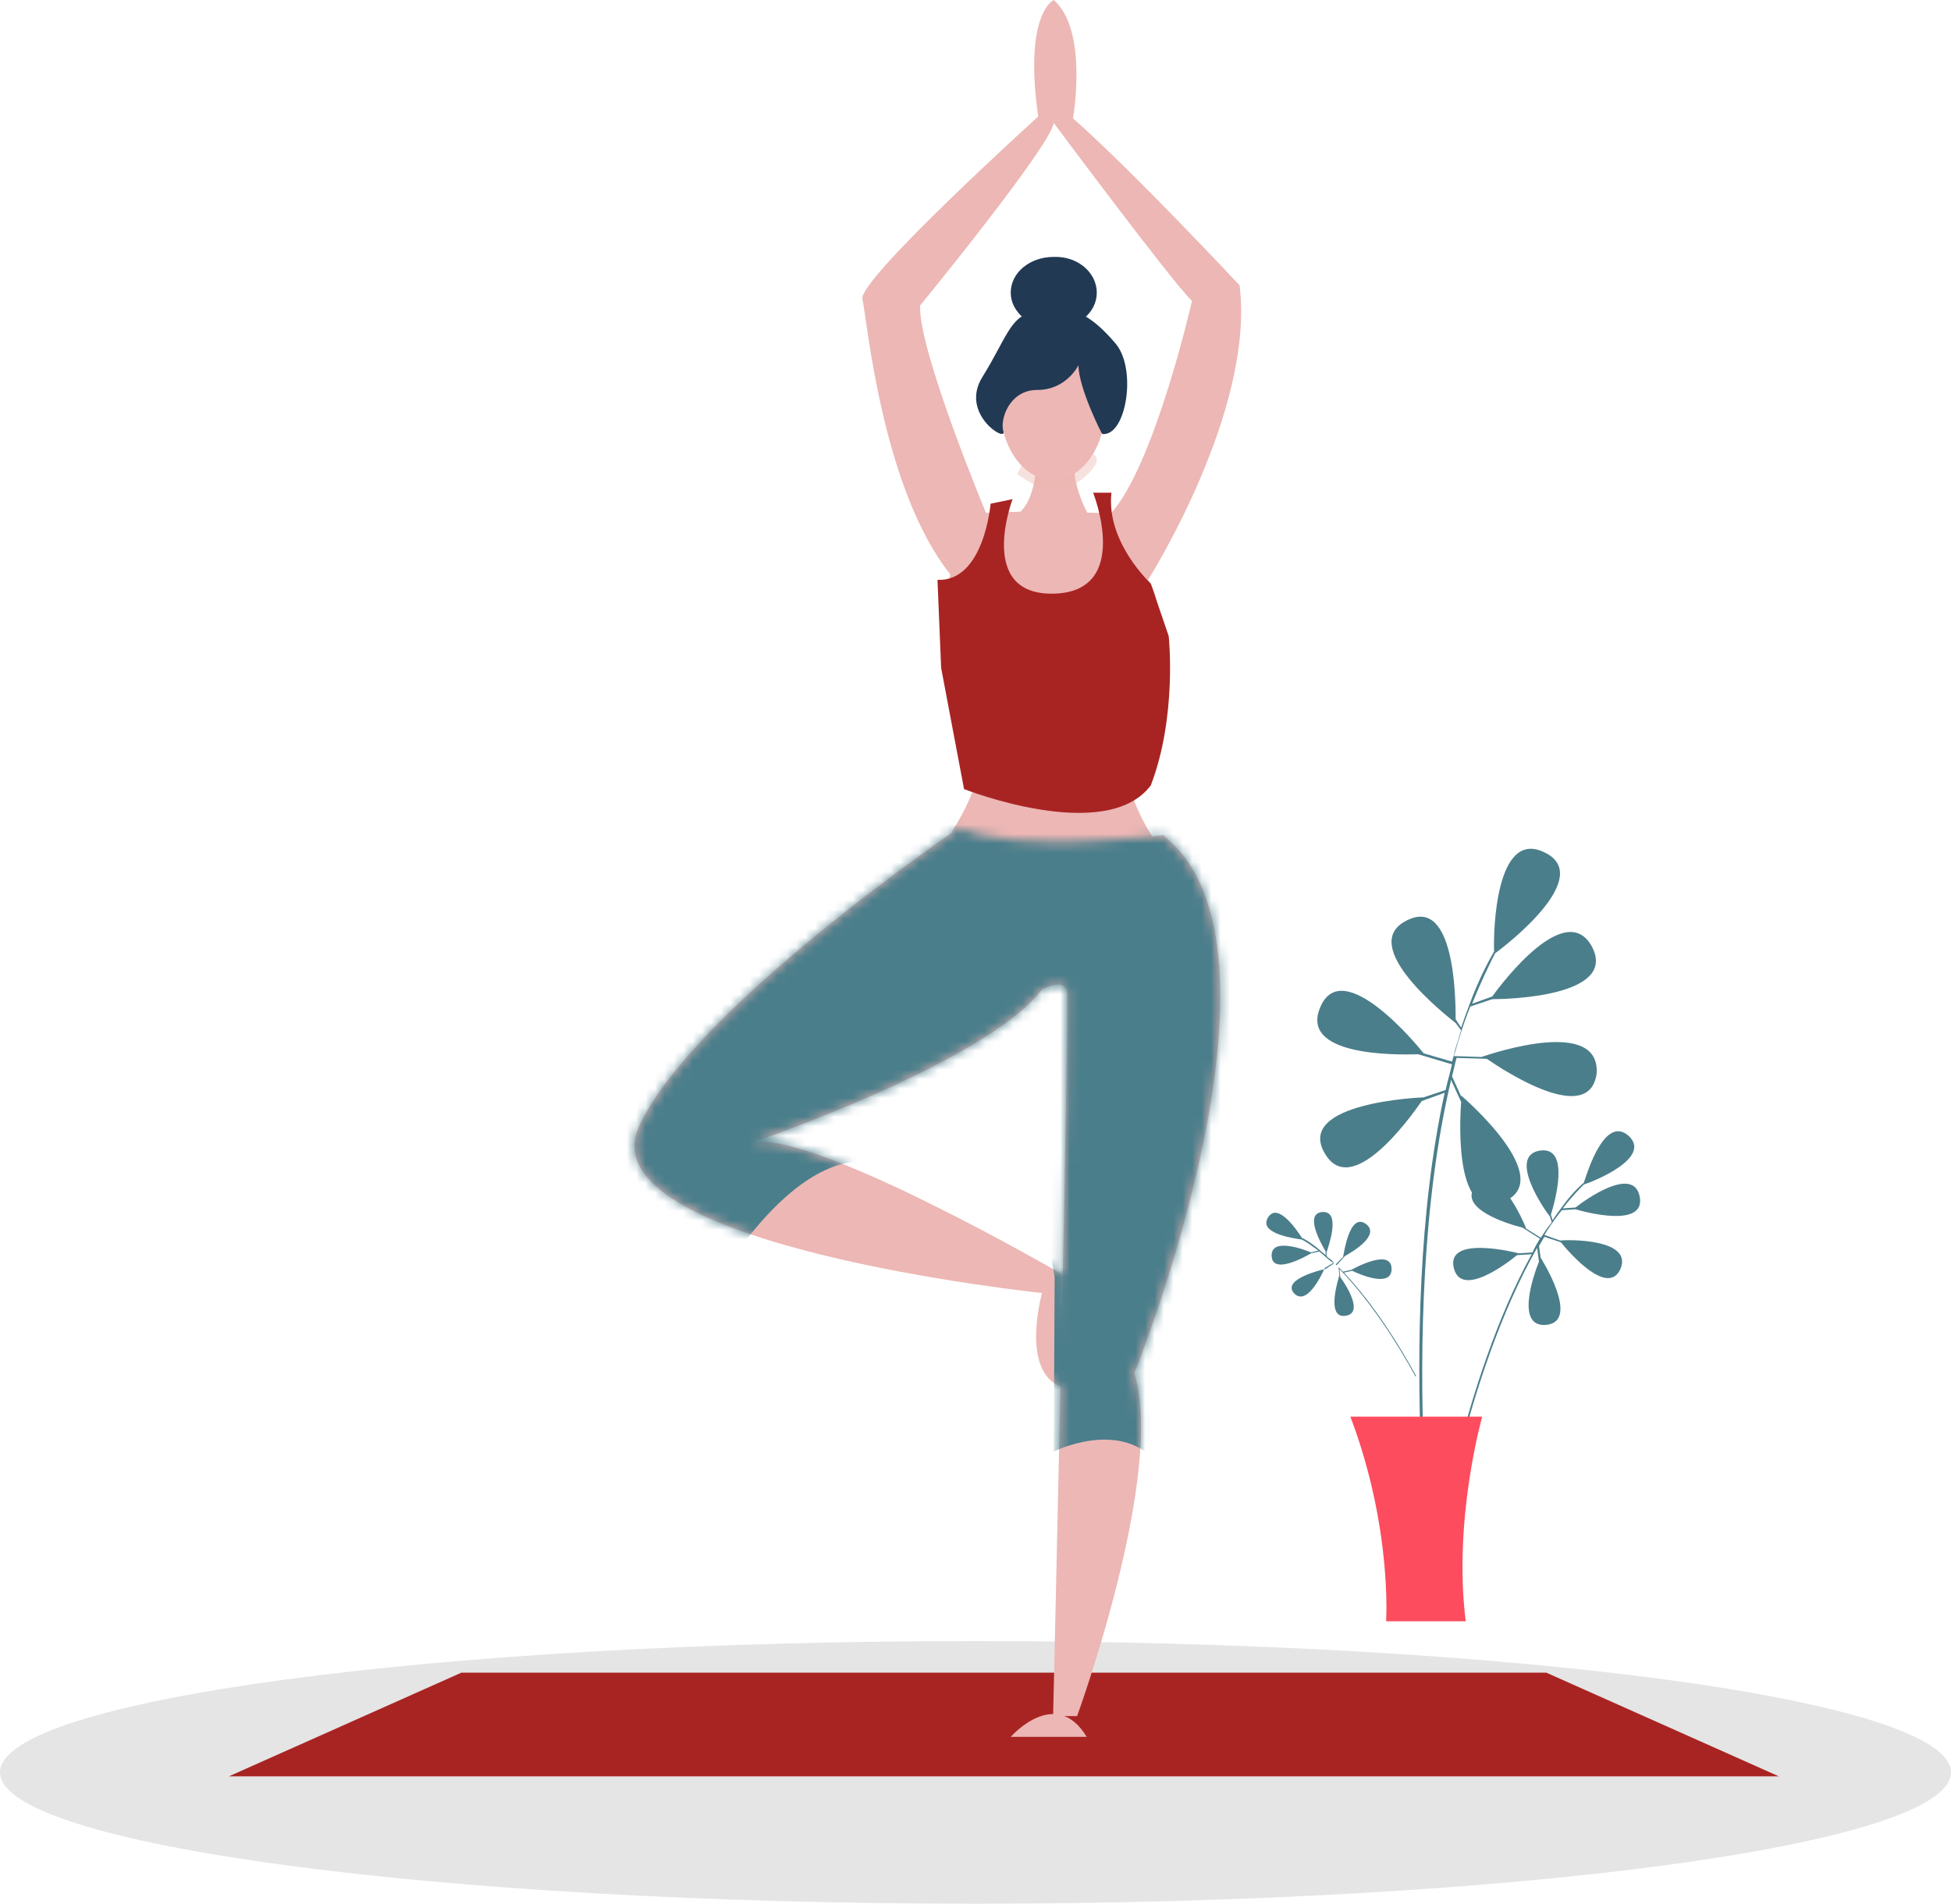
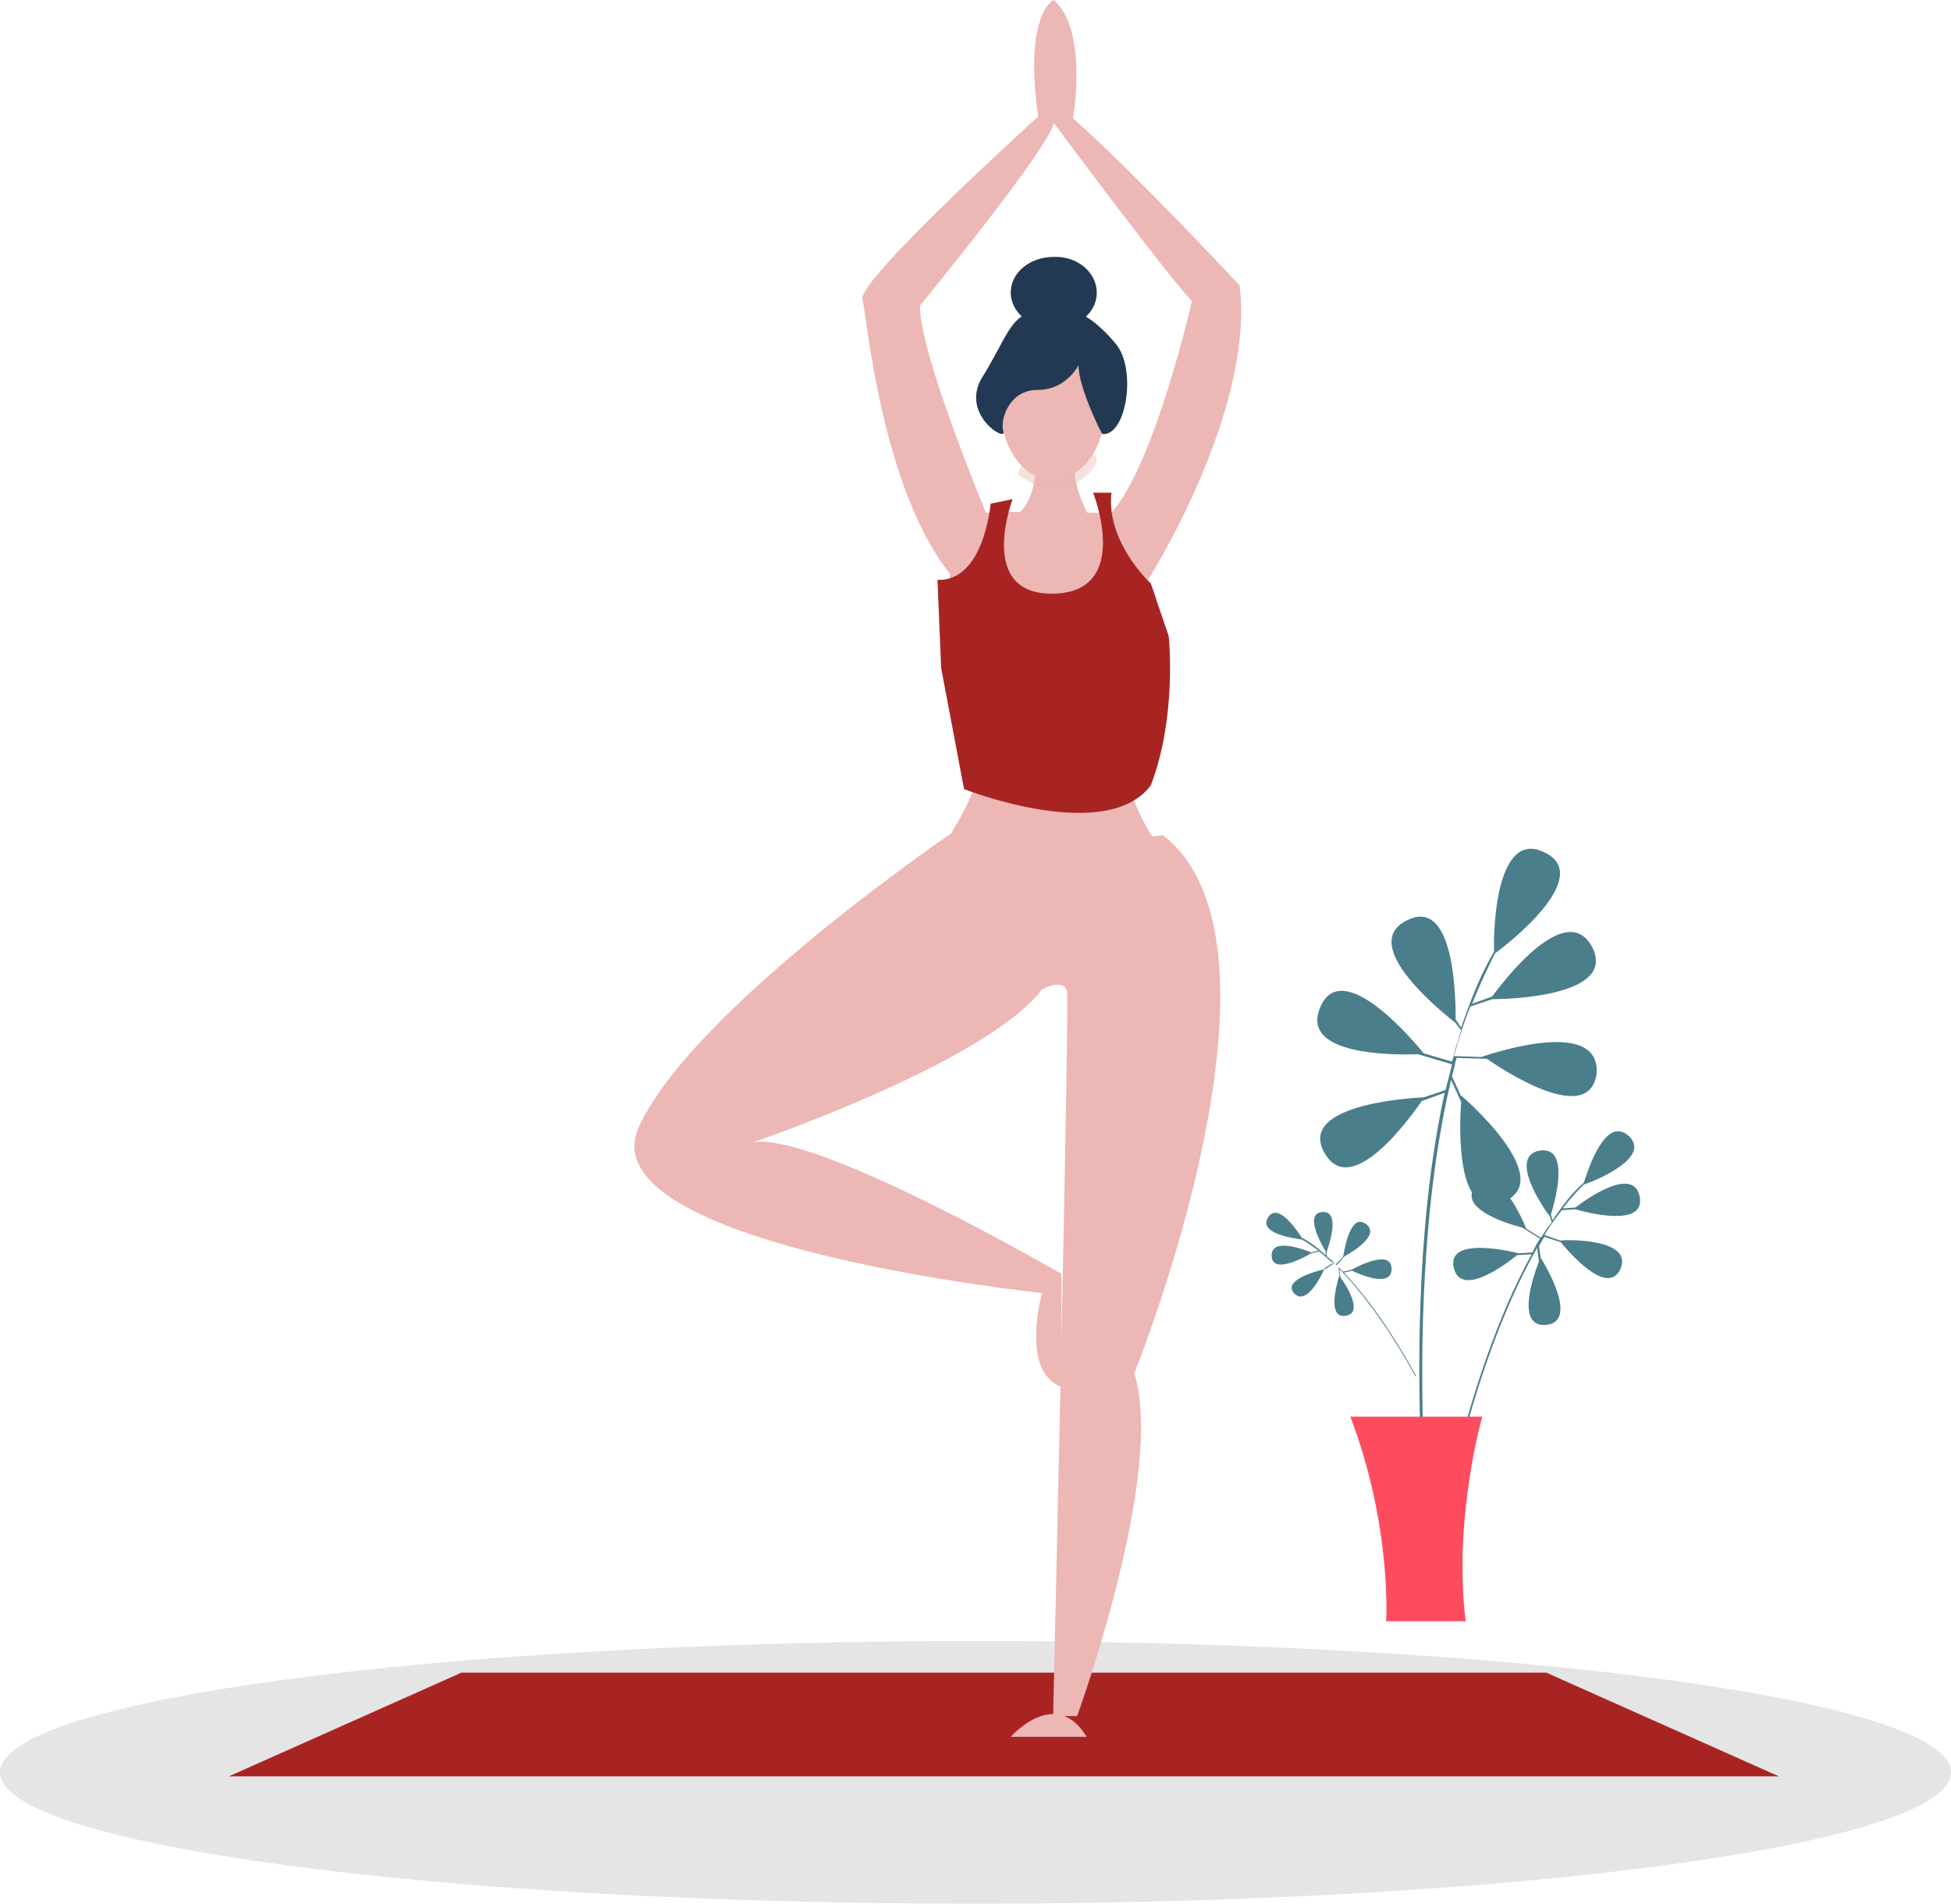
<svg xmlns="http://www.w3.org/2000/svg" width="207" height="202" viewBox="0 0 207 202" fill="none">
  <path d="M103.5 202C160.661 202 207 195.761 207 188.065C207 180.369 160.661 174.13 103.5 174.13C46.339 174.13 0 180.369 0 188.065C0 195.761 46.339 202 103.5 202Z" fill="#E5E5E5" />
  <path d="M164.061 177.483L188.733 188.485H24.285L48.957 177.483H164.061Z" fill="#A82423" />
  <path d="M109.957 48.484C109.957 48.484 110.151 54.325 106.946 55.007C103.741 55.688 115.979 55.494 115.979 55.494C115.979 55.494 112.483 50.139 114.814 47.316C117.145 44.395 109.957 48.484 109.957 48.484Z" fill="#ECB7B4" />
  <path opacity="0.42" d="M107.917 50.334C108.306 50.334 111.803 54.033 115.591 50.139C119.282 46.245 108.792 48.581 108.792 48.581L107.917 50.334Z" fill="#ECB7B4" />
  <path d="M104.615 54.423C104.615 54.423 97.427 37.191 97.621 32.42C97.621 32.42 111.414 15.577 111.803 13.046V0C111.803 0 108.597 1.363 110.152 12.364C110.152 12.364 91.016 29.694 91.502 31.739C91.987 33.783 93.542 51.794 100.827 60.946C100.827 60.946 99.37 66.106 101.701 68.929C103.935 71.85 106.849 79.152 101.021 88.206C101.021 88.206 107.043 96.871 112.677 94.729C118.311 92.587 122.488 89.082 122.488 89.082C122.488 89.082 116.174 80.71 120.448 70.585C120.448 70.585 124.625 65.717 121.808 61.53C121.808 61.53 133.172 43.616 131.521 30.278C131.521 30.278 120.156 18.109 113.843 12.559C113.843 12.559 115.494 3.213 111.803 0V13.046C111.803 13.046 124.333 29.889 126.47 31.933C126.47 31.933 122.488 49.458 117.825 54.52C117.825 54.423 108.5 54.131 104.615 54.423Z" fill="#ECB7B4" />
  <path d="M105.101 53.45C105.101 53.45 104.421 61.725 99.467 61.53L99.855 70.877L102.284 83.728C102.284 83.728 117.339 89.667 122.099 83.338C124.916 76 124 67.5 124 67.5L122.099 61.92C122.099 61.92 117.339 57.539 117.922 52.281H115.98C115.98 52.281 120.156 62.796 111.803 62.991C103.546 63.185 107.432 52.963 107.432 52.963L105.101 53.45Z" fill="#A82423" />
  <path d="M111.706 50.918C114.764 50.918 117.242 47.518 117.242 43.324C117.242 39.13 114.764 35.73 111.706 35.73C108.648 35.73 106.169 39.13 106.169 43.324C106.169 47.518 108.648 50.918 111.706 50.918Z" fill="#ECB7B4" />
  <path d="M101.748 87.853C101.748 87.853 73.552 106.914 67.776 119.59C62.098 132.168 110.56 137.2 110.56 137.2C110.56 137.2 108.21 145.521 112.616 147.166V135.168C112.616 135.168 86.28 119.88 79.818 121.235C79.818 121.235 104.588 112.817 110.56 104.979C110.56 104.979 112.811 103.721 113.203 105.173C113.497 106.624 111.734 182.095 111.734 182.095H114.28C114.28 182.095 123.679 156.358 120.35 145.714C120.35 145.714 138.658 100.432 123.385 88.627C123.385 88.627 108.112 90.659 101.748 87.853Z" fill="#ECB7B4" />
  <mask id="mask0" mask-type="alpha" maskUnits="userSpaceOnUse" x="67" y="87" width="63" height="96">
    <path d="M101.748 87.853C101.748 87.853 73.552 106.914 67.776 119.59C62.098 132.168 110.56 137.2 110.56 137.2C110.56 137.2 108.21 145.521 112.616 147.166V135.168C112.616 135.168 86.28 119.88 79.818 121.235C79.818 121.235 104.588 112.817 110.56 104.979C110.56 104.979 112.811 103.721 113.203 105.173C113.497 106.624 111.734 182.095 111.734 182.095H114.28C114.28 182.095 123.679 156.358 120.35 145.714C120.35 145.714 138.658 100.432 123.385 88.627C123.385 88.627 108.112 90.659 101.748 87.853Z" fill="#ECB7B4" />
  </mask>
  <g mask="url(#mask0)">
-     <path d="M77.417 134.062C77.417 134.062 84.799 122.087 92.473 123.352L111.22 131.628L111.9 135.522L111.803 154.02C111.803 154.02 118.602 150.612 122.585 154.994C126.47 159.375 137.64 101.447 137.64 101.447L125.207 80.71L99.272 81.391L68.772 98.234L57.893 123.547C57.796 123.547 73.046 134.451 77.417 134.062Z" fill="#4B7E8B" />
-   </g>
+     </g>
  <path d="M114.426 38.748C114.426 38.748 113.163 41.377 110.054 41.377C107.043 41.377 106.072 44.59 106.46 45.758C106.849 47.024 101.798 43.908 104.226 40.014C106.655 36.12 107.238 33.491 109.472 33.199C111.609 33.004 115.3 32.907 112.968 33.199C112.386 33.296 114.328 31.641 118.408 36.509C120.642 39.235 119.476 46.342 116.951 46.05C116.951 46.148 114.426 41.182 114.426 38.748Z" fill="#223954" />
  <path d="M116.368 31.057C116.368 33.199 114.328 34.854 111.803 34.854C109.277 34.854 107.238 33.102 107.238 31.057C107.238 28.915 109.277 27.26 111.803 27.26C114.328 27.163 116.368 28.915 116.368 31.057Z" fill="#223954" />
  <path d="M115.3 184.298H107.238C107.238 184.298 111.997 178.846 115.3 184.298Z" fill="#ECB7B4" />
  <path d="M157.165 112.156L154.25 112.059C154.348 111.767 154.445 111.475 154.542 111.085C155.028 109.43 155.513 107.97 155.999 106.801L158.33 106.023C159.981 106.023 171.638 105.731 168.918 100.473C166.198 95.411 159.593 103.978 158.33 105.731L156.193 106.509C157.165 104.075 158.039 102.323 158.622 101.155C159.981 100.181 169.209 92.977 163.867 90.445C158.719 87.914 158.427 98.721 158.524 100.96C157.844 102.128 156.873 103.978 155.902 106.607C155.61 107.386 155.319 108.164 155.028 109.041L154.445 108.164C154.445 105.925 154.348 95.118 149.297 97.65C143.857 100.278 153.473 107.775 154.445 108.554L155.028 109.333C154.833 109.82 154.736 110.404 154.542 110.89C154.348 111.475 154.25 112.059 154.056 112.643L151.045 111.767C150.365 110.89 142.4 101.252 140.069 106.899C137.932 111.961 147.645 111.961 150.462 111.864L154.056 112.935C153.862 113.811 153.571 114.785 153.376 115.661L151.045 116.44C151.045 116.44 137.349 116.927 140.555 122.379C143.371 127.247 149.491 118.776 150.851 116.829L153.279 115.953C150.462 128.804 150.365 143.311 150.754 153.825H151.045C150.657 142.921 150.851 127.733 153.959 114.59L155.028 116.927C154.833 119.555 154.445 129.681 159.496 127.539C165.421 125.105 155.028 116.245 155.028 116.245C155.028 116.245 155.028 116.245 155.028 116.343L154.056 114.201C154.25 113.519 154.348 112.935 154.542 112.254L157.747 112.351C159.593 113.617 168.626 119.555 169.403 113.909C169.792 107.97 158.622 111.669 157.165 112.156Z" fill="#4B7E8B" />
  <path d="M165.518 131.627L163.867 131.043C163.964 130.849 164.061 130.751 164.158 130.557C164.741 129.68 165.227 128.999 165.712 128.415L167.169 128.317C168.141 128.609 174.649 130.362 173.969 126.954C173.289 123.644 168.141 127.344 167.169 128.123L165.809 128.22C166.781 126.954 167.558 126.175 168.044 125.689C169.015 125.397 175.329 122.865 172.803 120.529C170.278 118.289 168.432 124.326 168.044 125.494C167.461 125.981 166.587 126.857 165.615 128.22C165.324 128.609 165.032 128.999 164.741 129.486L164.547 128.901C164.935 127.636 166.684 121.6 163.381 122.086C159.884 122.671 163.964 128.512 164.45 129.096L164.644 129.68C164.45 129.972 164.255 130.167 164.061 130.459C163.867 130.751 163.673 131.043 163.478 131.335L161.924 130.362C161.73 129.778 158.816 123.06 156.582 125.786C154.542 128.22 159.981 129.875 161.536 130.264L163.381 131.433C163.09 131.92 162.798 132.406 162.604 132.893L161.147 132.99C161.147 132.99 153.376 130.946 154.25 134.548C155.028 137.761 159.884 134.061 160.953 133.185L162.507 133.088C158.816 139.806 156.29 147.886 154.736 153.922H154.93C156.485 147.789 159.204 139.221 163.09 132.406L163.284 133.867C162.701 135.327 160.758 140.876 164.061 140.584C167.752 140.195 163.478 133.477 163.478 133.477C163.478 133.477 163.478 133.477 163.478 133.575L163.284 132.212C163.478 131.92 163.672 131.53 163.867 131.238L165.615 131.822C166.392 132.796 170.569 137.664 171.929 134.646C173.289 131.433 166.392 131.53 165.518 131.627Z" fill="#4B7E8B" />
  <path d="M140.652 134.646L141.526 134.062C141.429 133.964 141.332 133.867 141.235 133.867C140.749 133.478 140.36 133.088 139.972 132.796L139.098 132.991C138.612 133.283 135.018 135.327 134.921 133.283C134.824 131.238 138.418 132.601 139.098 132.893L139.875 132.699C139.098 132.115 138.515 131.725 138.126 131.53C137.543 131.433 133.464 130.946 134.532 129.194C135.601 127.441 137.738 130.752 138.126 131.336C138.515 131.53 139.195 131.92 139.972 132.601C140.166 132.796 140.457 132.991 140.652 133.185V132.796C140.263 132.115 138.32 128.804 140.263 128.61C142.4 128.415 140.846 132.504 140.749 132.893V133.283C140.846 133.38 141.04 133.575 141.235 133.672C141.429 133.867 141.526 133.964 141.72 134.159L142.497 133.38C142.594 132.991 143.177 128.61 144.926 129.875C146.48 131.044 143.566 132.796 142.692 133.283L141.817 134.256C142.012 134.451 142.303 134.743 142.497 134.938L143.371 134.743C143.371 134.743 147.645 132.309 147.645 134.646C147.645 136.69 144.246 135.23 143.469 134.841L142.594 135.035C145.8 138.443 148.52 142.824 150.268 146.037H150.171C148.325 142.629 145.411 138.053 142.109 134.646L142.206 135.522C142.789 136.301 144.731 139.319 142.789 139.611C140.555 140.001 142.109 135.327 142.109 135.327L142.012 134.451C141.817 134.256 141.72 134.159 141.526 133.964L140.555 134.548C140.263 135.23 138.612 138.735 137.252 137.177C136.086 135.717 140.166 134.743 140.652 134.646Z" fill="#4B7E8B" />
  <path d="M143.274 150.32H157.262C157.262 150.32 154.153 161.224 155.513 172.031H147.063C147.063 172.128 147.742 162.101 143.274 150.32Z" fill="#FD4C5E" />
</svg>